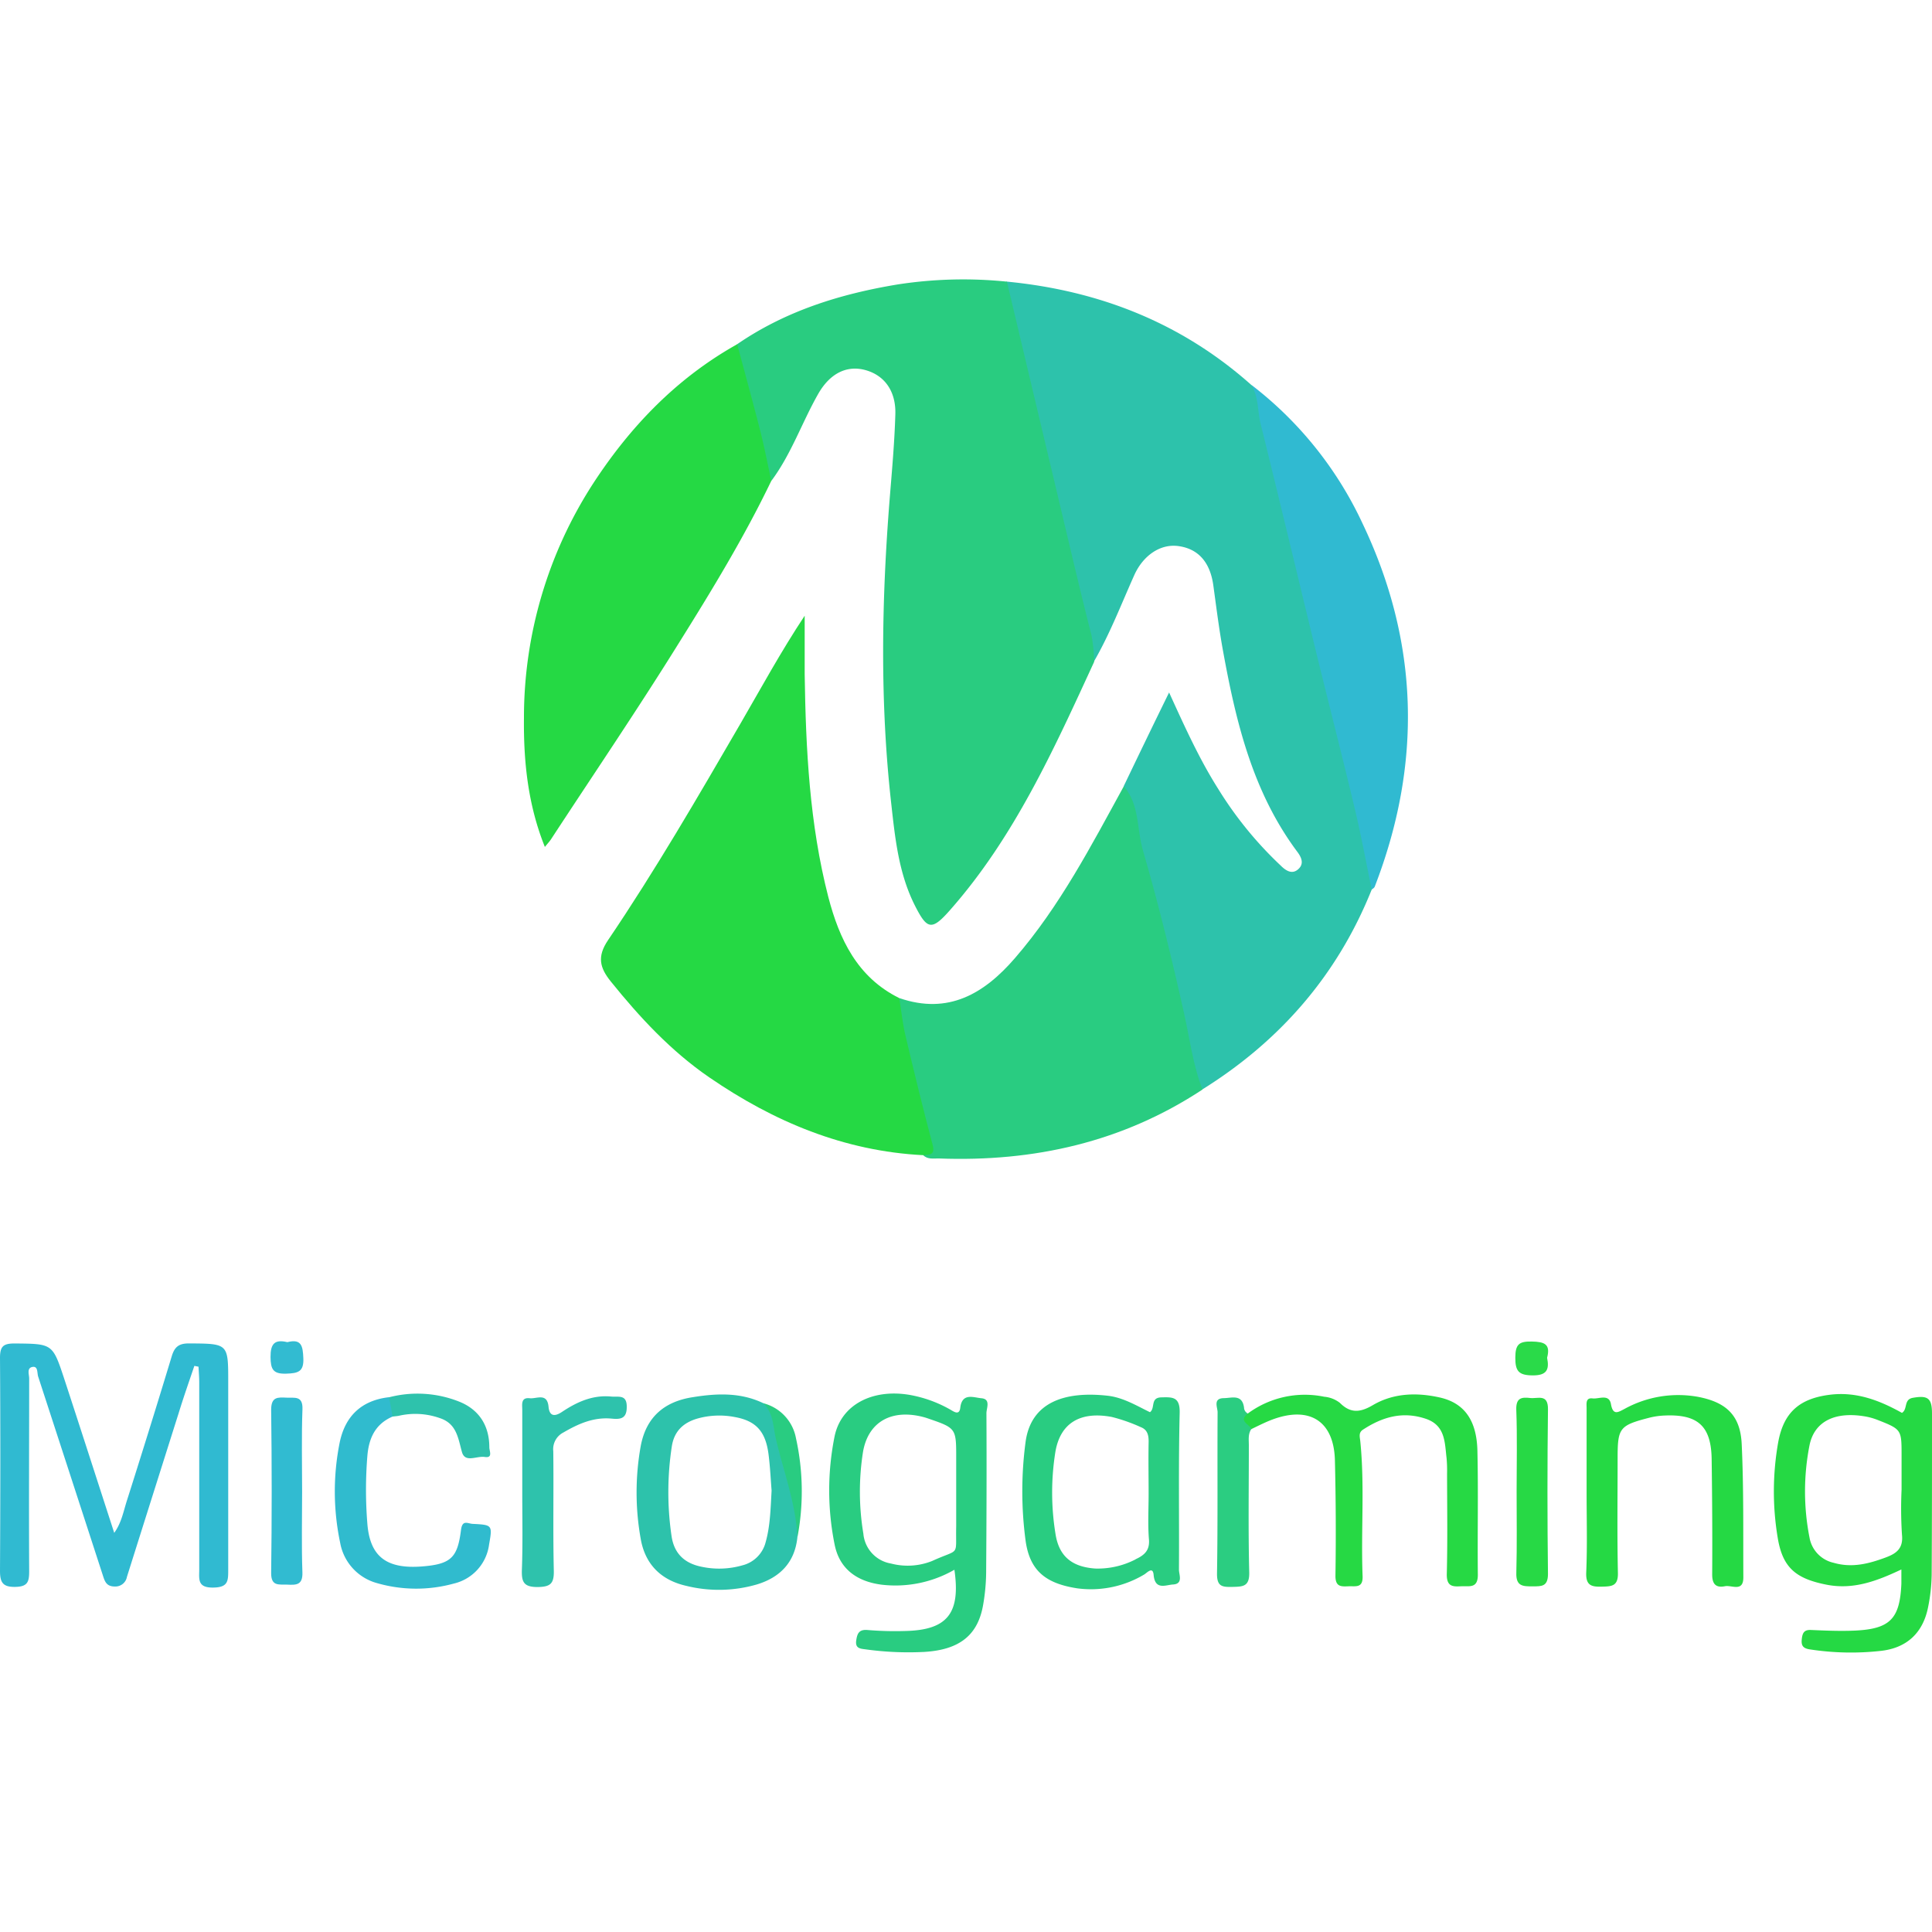
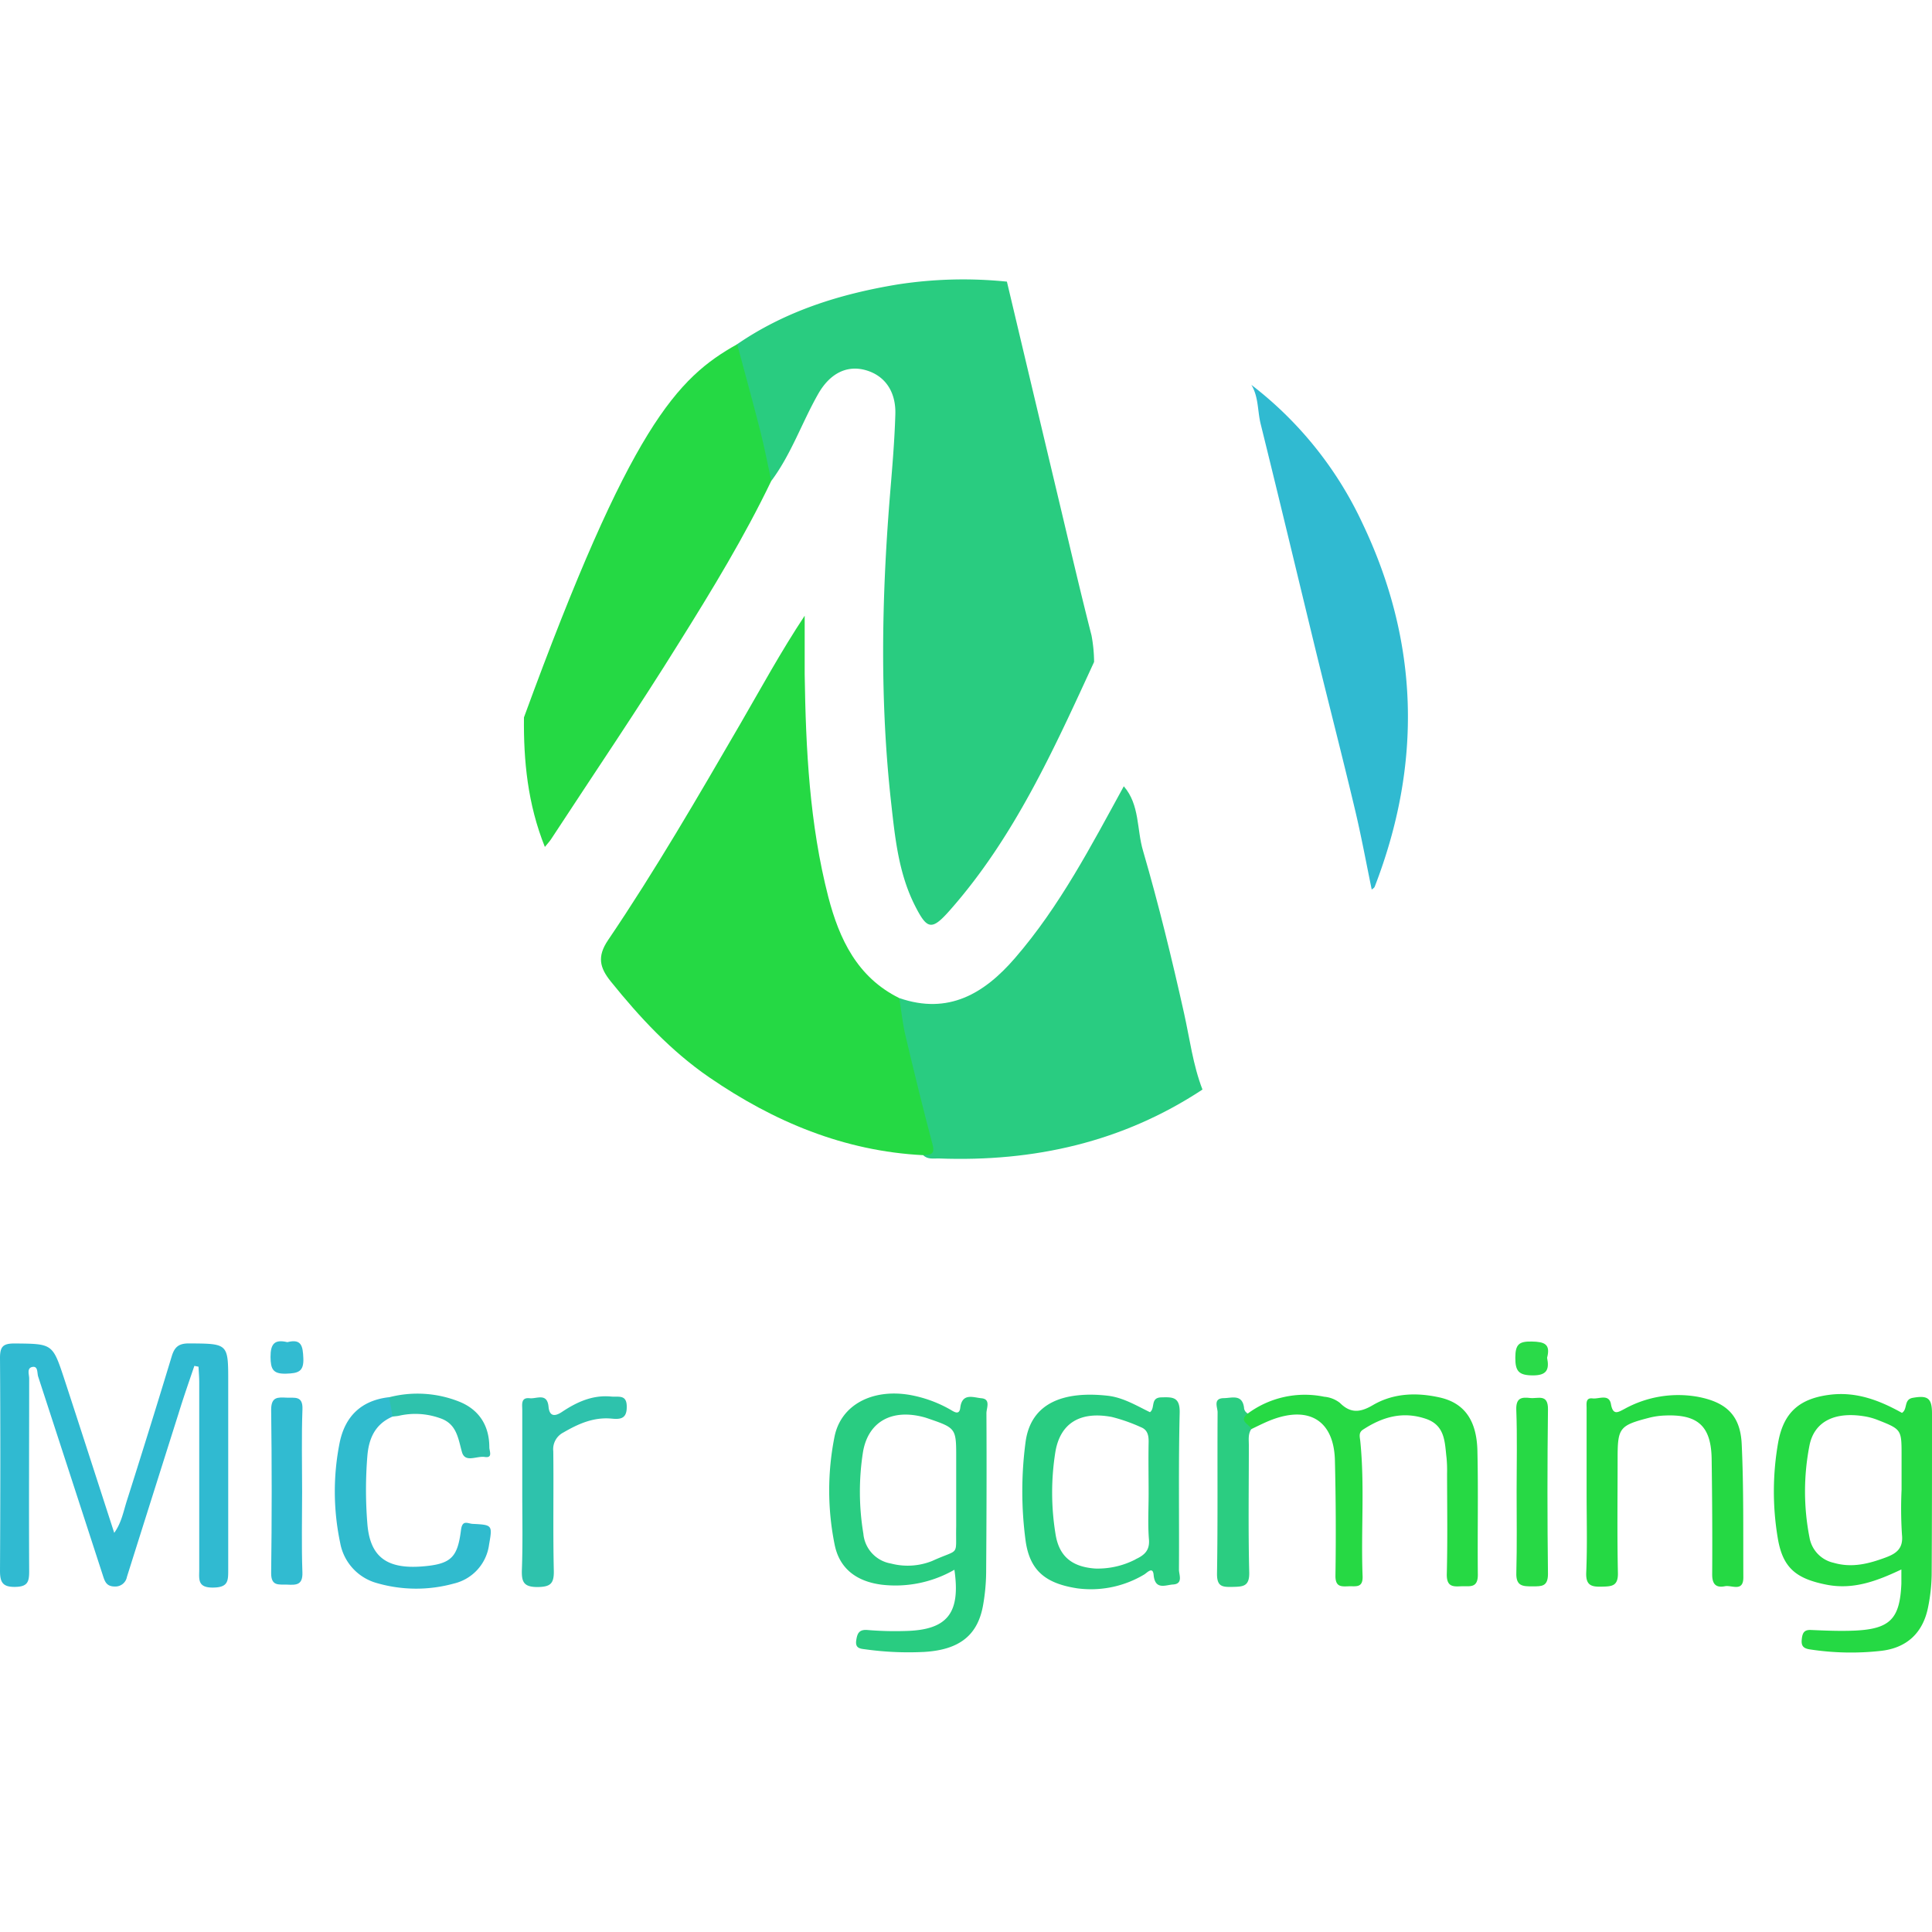
<svg xmlns="http://www.w3.org/2000/svg" id="Слой_1" data-name="Слой 1" viewBox="0 0 400 400">
  <defs>
    <style>.cls-1{fill:#2dc2ab;}.cls-2{fill:#29cc80;}.cls-3{fill:#25d944;}.cls-4{fill:#29cc81;}.cls-5{fill:#30bad1;}.cls-6{fill:#26d944;}.cls-7{fill:#30bbce;}.cls-8{fill:#2ec2ac;}.cls-9{fill:#27d945;}.cls-10{fill:#31bbd1;}.cls-11{fill:#2bcd81;}.cls-12{fill:#2ada49;}.cls-13{fill:#32bbd1;}</style>
  </defs>
-   <path class="cls-1" d="M284,184.17c-7.09,17.71-19,31.38-35.12,41.42-2.15-1-2.38-3.08-2.78-5-3.28-15.62-7.4-31-11.21-46.51-.92-3.73-1.5-7.53-2.25-11.29,3-6.24,6-12.48,9.41-19.42,3.35,7.35,6.33,13.91,10.19,20a77.81,77.81,0,0,0,12.92,15.84c1,1,2.39,2,3.75.63,1.09-1.09.53-2.35-.3-3.46-9.24-12.36-12.72-26.87-15.4-41.64-.82-4.48-1.38-9-2-13.51-.66-4.84-3.13-7.64-7.31-8.18-3.68-.47-7.17,1.94-9,5.89-2.73,6.07-5.1,12.31-8.46,18.1-2.62-5.16-3.07-10.92-4.35-16.41-3.06-13.2-6.51-26.3-9.64-39.48-1.38-5.82-2.76-11.64-4.05-17.47-.39-1.73-1.22-3.59,0-5.38,19.11,1.84,36.18,8.51,50.64,21.37,2.9,2.65,2.66,6.52,3.5,9.85,5.61,22.23,10.78,44.56,16.13,66.85,1.83,7.59,3.66,15.19,5.42,22.8A8,8,0,0,1,284,184.17Z" />
  <path class="cls-2" d="M208.47,58.31q5.59,23.57,11.2,47.15c2.07,8.71,4.1,17.43,6.32,26.11a31,31,0,0,1,.53,5.48c-8.34,18.1-16.52,36.33-29.92,51.48-3.74,4.23-4.68,3.89-7.19-1.07-3.35-6.64-4.09-13.91-4.89-21.09-2.36-21-2-42.06-.32-63.11.47-5.82,1-11.64,1.17-17.47.15-4.81-2.24-8.05-6.13-9.15s-7.42.65-9.85,4.93c-3.37,5.92-5.57,12.47-9.7,18-2.61-3.84-3.05-8.41-4-12.74-1.09-5.17-3.33-10.12-3.09-15.55,10.05-6.91,21.38-10.43,33.26-12.39A88.88,88.88,0,0,1,208.47,58.31Z" />
  <path class="cls-3" d="M191.15,239.17c-16.42-.84-30.94-6.94-44.3-16.11-7.93-5.45-14.4-12.42-20.41-19.88-2.27-2.82-2.85-5.13-.56-8.52,9.81-14.49,18.58-29.62,27.36-44.73,4.32-7.45,8.42-15,13.36-22.45,0,4,0,8.07,0,12.1.23,15.52,1,31,4.89,46.12,2.27,8.72,6,16.65,14.69,20.94,2.57,5.41,3,11.4,4.6,17.09,1.17,4.2,2.08,8.5,3.13,12.76C194.54,239,193.79,240.05,191.15,239.17Z" />
  <path class="cls-4" d="M191.15,239.17c1.29-.11,2.51,0,1.95-2.12-2-7.53-3.85-15.1-5.64-22.68-.6-2.53-.86-5.15-1.27-7.73,10.16,3.51,17.59-.92,23.95-8.28,9.28-10.73,15.77-23.24,22.53-35.57,3.34,3.85,2.65,8.94,4,13.41,3.22,11.06,5.95,22.27,8.46,33.51,1.19,5.32,1.85,10.75,3.83,15.87-16.56,10.91-34.91,15-54.54,14.27C193.29,239.81,192.07,240.11,191.15,239.17Z" />
-   <path class="cls-3" d="M152.63,71.27c1.6,6,3.26,12,4.79,18,.86,3.4,1.52,6.85,2.27,10.28-5.55,11.55-12.21,22.5-19,33.36-8.56,13.78-17.69,27.22-26.58,40.81-.3.46-.68.86-1.3,1.63-3.56-8.85-4.43-17.87-4.33-26.82a89.14,89.14,0,0,1,14.34-48.45C130.53,88.25,140.15,78.25,152.63,71.27Z" />
+   <path class="cls-3" d="M152.63,71.27c1.6,6,3.26,12,4.79,18,.86,3.4,1.52,6.85,2.27,10.28-5.55,11.55-12.21,22.5-19,33.36-8.56,13.78-17.69,27.22-26.58,40.81-.3.46-.68.86-1.3,1.63-3.56-8.85-4.43-17.87-4.33-26.82C130.53,88.25,140.15,78.25,152.63,71.27Z" />
  <path class="cls-5" d="M284,184.17c-1.15-5.57-2.18-11.17-3.5-16.7-2.62-11-5.44-21.94-8.12-32.91C268.6,119,264.86,103.34,261,87.75c-.66-2.69-.41-5.59-1.92-8.07a77.23,77.23,0,0,1,23,28.66c11.77,24.66,12.38,49.8,2.54,75.24C284.52,183.82,284.23,184,284,184.17Z" />
  <path class="cls-5" d="M40.24,282.79C39.15,286,38,289.28,37,292.54q-5.38,17-10.72,33.93a2.43,2.43,0,0,1-2.48,2c-1.75,0-2.09-1-2.51-2.32Q14.61,305.58,7.9,285c-.24-.75,0-2.14-1.11-2-1.33.18-.74,1.58-.75,2.42,0,13.3-.07,26.6,0,39.89,0,2.22-.32,3.2-2.92,3.24S0,327.55,0,325.21c.08-14.69.1-29.37,0-44.06,0-2.44.69-3,3.07-3,7.77.08,7.81,0,10.21,7.26,3.46,10.56,6.86,21.14,10.37,31.95,1.49-2.06,1.9-4.4,2.59-6.57q4.77-15,9.32-30c.58-1.91,1.44-2.66,3.58-2.65,8.11.05,8.11,0,8.11,7.95,0,13,0,25.95,0,38.92,0,2.3,0,3.64-3.1,3.68-3.34.05-2.9-1.78-2.9-3.81q0-19.31,0-38.6c0-1.11-.09-2.22-.15-3.32Z" />
  <path class="cls-6" d="M258.35,292.65a19.86,19.86,0,0,1,15.81-3.47,6.1,6.1,0,0,1,3.25,1.27c2.23,2.23,4.24,2,6.89.43,4.23-2.46,9-2.61,13.73-1.56,5,1.1,7.69,4.56,7.85,11,.2,8.57,0,17.16.09,25.74,0,2.87-1.78,2.28-3.43,2.36s-3,.15-3-2.39c.18-7,.07-13.94.06-20.91a28.61,28.61,0,0,0-.1-3.21c-.39-3.25-.24-6.79-4.29-8.16-4.78-1.62-9-.4-13.06,2.27-.91.61-.61,1.5-.52,2.34.94,9.3.12,18.63.48,27.94.1,2.53-1.4,2.07-2.85,2.12-1.6.07-2.8.16-2.77-2.22q.18-11.9-.11-23.8c-.18-8.14-5.18-11.37-12.92-8.51-1.5.56-2.94,1.3-4.4,2a2.15,2.15,0,0,1-2.07-1.92C256.85,292.9,257.63,292.79,258.35,292.65Z" />
  <path class="cls-3" d="M328.49,308.88q0-8.67,0-17.35c0-.91-.25-2.2,1.26-2,1.33.14,3.39-1,3.78,1.18.43,2.42,1.5,1.67,2.79,1a23.05,23.05,0,0,1,15.18-2.52c5.81,1.1,8.82,3.76,9.1,9.78.43,9.19.29,18.41.34,27.62,0,3.09-2.42,1.54-3.8,1.82-1.86.37-2.66-.41-2.65-2.45.05-7.92,0-15.85-.11-23.77-.07-6.88-2.79-9.43-9.73-9.12a15.24,15.24,0,0,0-3.16.45c-6.2,1.6-6.58,2.1-6.58,8.37,0,7.93-.11,15.85.06,23.78.06,2.76-1.3,2.78-3.35,2.83s-3.31-.19-3.21-2.87C328.65,320,328.49,314.45,328.49,308.88Z" />
  <path class="cls-7" d="M81.27,293.29c-3.56,1.54-4.9,4.44-5.21,8.13a87,87,0,0,0,0,14.07c.54,6.74,3.91,9.42,11.39,8.82,6-.48,7.28-1.88,8-7.58.28-2.16,1.4-1.28,2.4-1.23,4.09.21,4.12.23,3.41,4.27a9.56,9.56,0,0,1-7.3,8.09,29.26,29.26,0,0,1-15.86-.08,10.58,10.58,0,0,1-7.67-8.35,51.5,51.5,0,0,1-.11-20.73c1.13-5.53,4.54-8.79,10.27-9.43C82,290.39,81.7,291.83,81.27,293.29Z" />
  <path class="cls-8" d="M108.13,308.93c0-5.68,0-11.35,0-17,0-1.1-.35-2.66,1.55-2.44,1.42.16,3.61-1.21,3.89,1.77.18,1.89,1.17,2.13,2.77,1.07,3.07-2.05,6.34-3.56,10.2-3.19,1.51.15,3.27-.52,3.22,2.2,0,2.44-1.38,2.54-3.13,2.37-3.71-.35-6.88,1.06-10,2.88a3.88,3.88,0,0,0-2.08,3.87c.1,8.25-.08,16.5.11,24.74.06,2.7-.72,3.34-3.36,3.38-2.87,0-3.33-1.05-3.25-3.56C108.25,319.64,108.13,314.29,108.13,308.93Z" />
  <path class="cls-9" d="M314,308.6c0-5.58.14-11.16-.07-16.73-.08-2.43,1.06-2.65,2.87-2.43,1.57.19,3.72-.95,3.69,2.32q-.21,17.06,0,34.1c0,2.65-1.32,2.57-3.18,2.58-2,0-3.47,0-3.37-2.8C314.09,320,314,314.28,314,308.6Z" />
  <path class="cls-10" d="M62.55,308.82c0,5.57-.14,11.14.06,16.71.1,2.68-1.31,2.64-3.16,2.55-1.69-.07-3.35.41-3.31-2.45q.22-16.87,0-33.75c0-2.72,1.37-2.59,3.18-2.51,1.65.08,3.41-.47,3.3,2.41C62.41,297.45,62.55,303.14,62.55,308.82Z" />
  <path class="cls-11" d="M258.35,292.65c-2,1.58.26,2.18.74,3.19-.73,1.05-.53,2.25-.53,3.41,0,8.77-.14,17.54.08,26.3.07,2.94-1.31,2.95-3.46,3s-3.25-.06-3.21-2.81c.18-11.11.05-22.23.12-33.35,0-1-1-2.87,1.26-2.92,1.62,0,3.81-.91,4.21,1.93A1.42,1.42,0,0,0,258.35,292.65Z" />
  <path class="cls-8" d="M81.27,293.29c-.23-1.34-.47-2.68-.71-4a23.36,23.36,0,0,1,14.75,1c4,1.7,6,5,6,9.36,0,.77.78,2.26-.94,2s-4.1,1.3-4.74-1.06c-.81-2.95-1.12-5.87-4.61-7a15.18,15.18,0,0,0-8.52-.45C82.13,293.2,81.7,293.23,81.27,293.29Z" />
-   <path class="cls-4" d="M165.1,318.28c-1.51-3.44-1.8-7.21-2.92-10.78-1.74-5.58-2.86-11.35-4.24-17a9.19,9.19,0,0,1,6.86,7.28A50.87,50.87,0,0,1,165.1,318.28Z" />
  <path class="cls-12" d="M320.31,281.11c.51,2.51-.11,3.67-3,3.65s-3.59-.89-3.58-3.67.77-3.39,3.42-3.34S321.05,278.3,320.31,281.11Z" />
  <path class="cls-13" d="M59.49,277.88c2.95-.76,3.2.84,3.31,3.27.14,2.86-1.08,3.17-3.52,3.25-2.79.1-3.24-.95-3.27-3.45C56,278.2,56.87,277.25,59.49,277.88Z" />
  <path class="cls-3" d="M400,292.65c0-3.2-.89-3.8-4-3.24-1.89.35-1,2.36-2.22,3.11-4.66-2.6-9.46-4.44-14.95-3.75-6.2.78-9.5,3.59-10.65,9.71a58.25,58.25,0,0,0-.14,19.8c1,6.26,3.72,8.55,10.11,9.81,5.48,1.08,10.3-.68,15.51-3.15,0,1.21,0,2.06,0,2.91-.3,7.31-2.33,9.42-9.7,9.75-3,.13-6,0-9-.13-1.51-.08-1.79.71-1.92,1.91s.15,1.87,1.61,2.1a55.93,55.93,0,0,0,14.73.32c5.39-.59,8.75-3.71,9.81-9.05a36.43,36.43,0,0,0,.74-6.67C400,314.94,400,303.79,400,292.65Zm-9.43,29.75c-3.55,1.33-7.07,2.28-10.93,1.16a6.49,6.49,0,0,1-5-5.22,49.55,49.55,0,0,1,0-19.11c1-4.93,5.22-7,11.35-6a13.38,13.38,0,0,1,2.77.76c4.95,1.95,4.94,2,4.94,7.36v7.07a84.78,84.78,0,0,0,.08,9.3C394.08,320.47,392.75,321.58,390.56,322.4Z" />
  <path class="cls-4" d="M203.18,289.49c-1.61-.14-4-1.21-4.37,2-.21,1.69-1.44.69-2.17.29a26.2,26.2,0,0,0-8.41-3c-7.66-1.26-14.09,2.07-15.44,8.61a56.62,56.62,0,0,0,0,22.35c1,5.08,4.6,7.68,9.72,8.35A24.49,24.49,0,0,0,197.6,325c1.31,9.06-1.5,12.5-10.22,12.68a68.33,68.33,0,0,1-7.71-.2c-1.82-.17-2.19.7-2.4,2.17-.23,1.63.82,1.69,1.93,1.83a64.58,64.58,0,0,0,12.19.53c7.38-.45,11.15-3.55,12.19-9.93a41.23,41.23,0,0,0,.59-6.37c.08-11,.12-22.08.06-33.12C204.23,291.54,205.18,289.66,203.18,289.49ZM193,323.18a13.66,13.66,0,0,1-8.54.53,6.88,6.88,0,0,1-5.71-6.18,53,53,0,0,1-.07-16.95c1.08-6.22,5.93-8.95,12.6-7.17.52.14,1,.32,1.53.5,4.92,1.7,5.16,2,5.16,7.26v7.72c0,2.36,0,4.72,0,7.08C197.82,322.47,198.88,320.49,193,323.18Z" />
  <path class="cls-4" d="M244.09,325c.07-10.82-.12-21.65.15-32.47.08-3.36-1.48-3.28-3.81-3.22s-1.2,2.22-2.34,3.07c-2.77-1.34-5.55-3.05-8.77-3.41-9-1-15.94,1.4-17,9.68a77.18,77.18,0,0,0,0,20.2c.85,6.44,4.27,9,10.72,10a21.45,21.45,0,0,0,13.81-2.84c.6-.33,1.85-1.84,2,.1.31,3.21,2.57,2,4.06,1.94C245,327.9,244.09,326,244.09,325Zm-9-2.14a17.05,17.05,0,0,1-8.32,1.89c-4.85-.34-7.56-2.53-8.26-7.29a53.17,53.17,0,0,1,0-16.89c1-5.88,5.08-8.45,11.69-7.2a35.09,35.09,0,0,1,6,2.11c1.42.55,1.64,1.75,1.61,3.15-.07,3.53,0,7.06,0,10.59,0,3.1-.18,6.21.05,9.3C238.11,320.81,237.13,321.9,235.14,322.81Z" />
-   <path class="cls-1" d="M160.62,297.82c-.58-2.52-.48-5.39-2.68-7.35-4.66-2.2-9.53-2-14.43-1.21-6,.9-9.75,4.16-10.86,10.16a54.39,54.39,0,0,0,0,19.17c.92,5.31,4.23,8.56,9.42,9.74a28.17,28.17,0,0,0,14.61-.28c4.8-1.45,7.87-4.56,8.41-9.76C164.77,311.21,162.19,304.62,160.62,297.82Zm-2.11,21.51a6.61,6.61,0,0,1-4.78,4.75,17.4,17.4,0,0,1-8.57.28c-3.5-.73-5.64-2.77-6.14-6.45a62.68,62.68,0,0,1,.08-18.5c.49-3.09,2.36-4.87,5.32-5.72a16.72,16.72,0,0,1,7.63-.32c4.5.79,6.48,3,7.08,7.83.33,2.65.45,5.31.62,7.4C159.53,312.59,159.45,316,158.51,319.33Z" />
</svg>